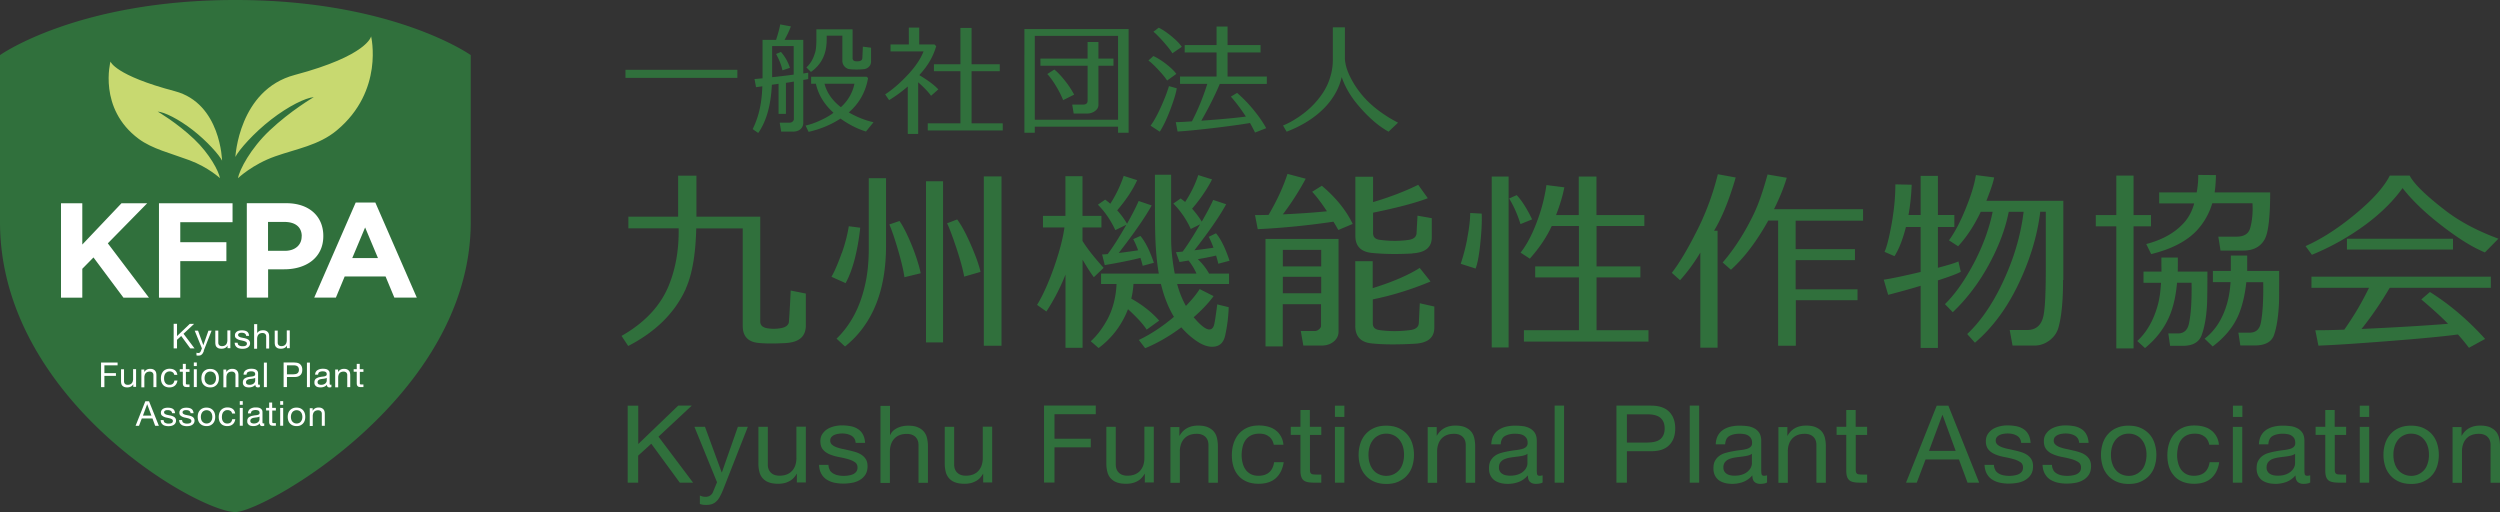
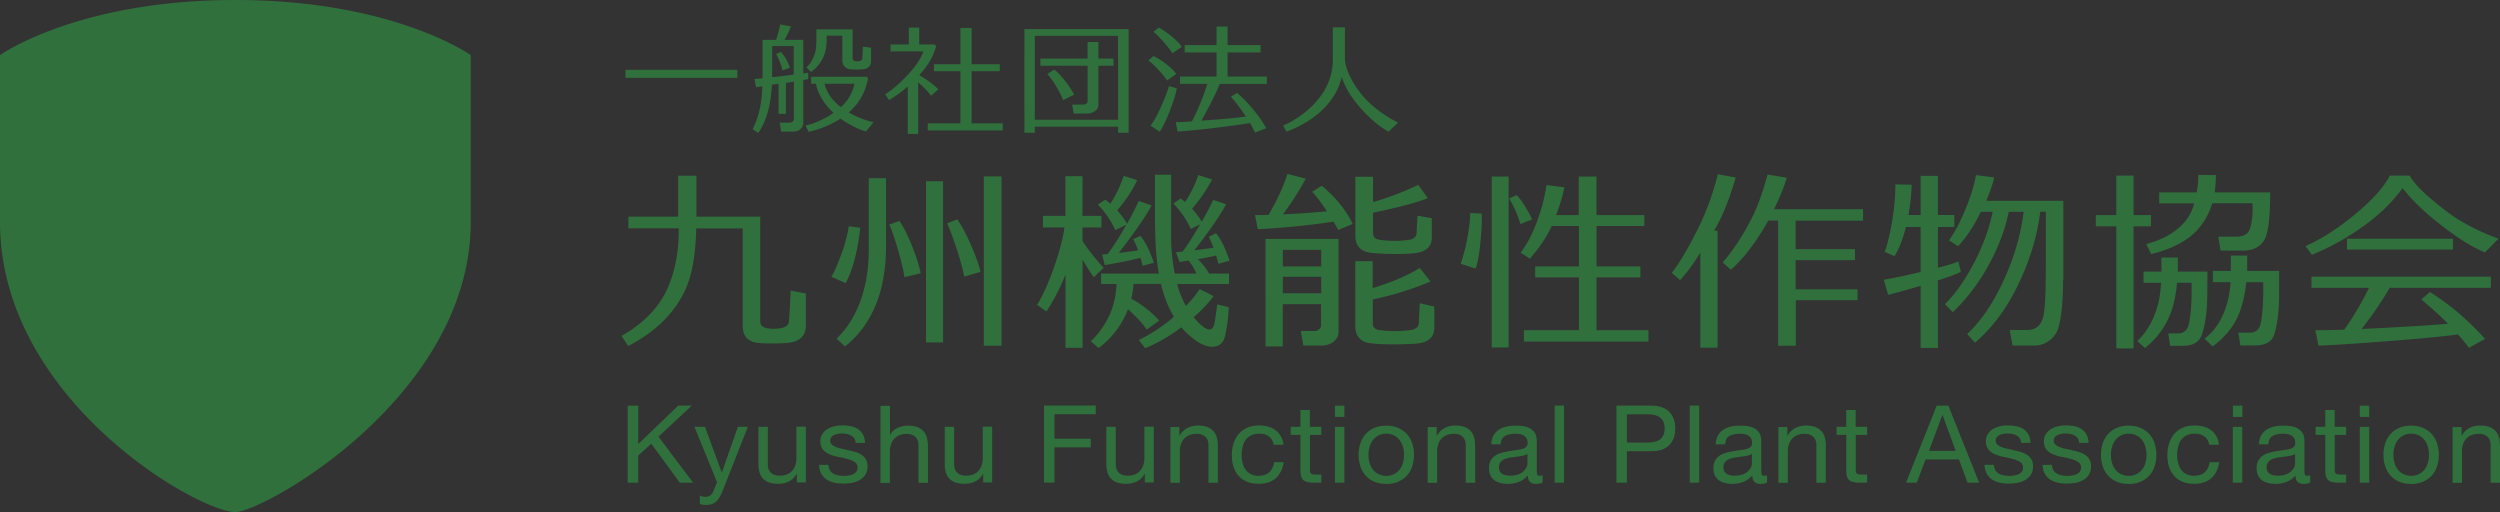
<svg xmlns="http://www.w3.org/2000/svg" width="415" height="85" fill="none">
  <rect width="100%" height="100%" fill="#333333" stroke="none" />
  <path d="M105.949 67.335v6.378l6.634-6.378h2.25l-5.523 5.151 5.742 7.634h-2.206l-4.734-6.464-2.178 1.983v4.48h-1.738V67.336h1.753zm14.056 14.026a9.691 9.691 0 01-.54 1.142c-.175.314-.38.57-.585.756-.219.2-.453.343-.716.428a2.944 2.944 0 01-.906.129c-.189 0-.365 0-.555-.029a2.823 2.823 0 01-.526-.128V82.26c.132.057.292.114.468.157.175.043.321.057.453.057.321 0 .584-.071.803-.228.22-.143.38-.357.483-.642l.642-1.555-3.755-9.204h1.754l2.776 7.577h.029l2.659-7.577h1.652l-4.121 10.488-.015.028zm12.274-1.241v-1.47h-.029c-.336.57-.745.999-1.271 1.256-.512.271-1.125.4-1.812.4-.628 0-1.14-.086-1.563-.243a2.507 2.507 0 01-1.009-.685 2.49 2.49 0 01-.54-1.07 5.66 5.66 0 01-.161-1.37v-6.093h1.563v6.264c0 .57.176 1.028.512 1.356.336.328.818.5 1.417.5.482 0 .891-.072 1.242-.215.351-.143.643-.342.877-.614.234-.256.409-.57.526-.927a3.69 3.69 0 00.175-1.156v-5.222h1.564v9.26h-1.461l-.03.029zm5.465-2.069c.146.228.336.414.584.556.249.143.512.243.804.3a5.027 5.027 0 001.695.029c.263-.043.511-.1.745-.2.234-.1.409-.243.555-.414.147-.185.22-.414.22-.713 0-.4-.146-.7-.453-.9a4.171 4.171 0 00-1.14-.499c-.453-.128-.95-.242-1.49-.342a7.534 7.534 0 01-1.491-.428c-.453-.186-.847-.443-1.14-.785-.292-.343-.452-.8-.452-1.398 0-.471.102-.87.321-1.199.219-.328.482-.6.818-.813.336-.214.716-.357 1.14-.471.424-.1.847-.157 1.257-.157.54 0 1.037.043 1.49.128.453.086.847.243 1.198.471.351.214.628.514.833.9.205.37.336.841.365 1.397h-1.563c-.029-.3-.102-.542-.234-.742a1.453 1.453 0 00-.511-.47 2.631 2.631 0 00-.687-.257 3.866 3.866 0 00-1.461-.029c-.234.029-.453.1-.658.186-.19.085-.351.214-.482.357a.91.91 0 00-.19.584c0 .257.088.486.278.657.19.171.423.314.73.428.307.114.629.214.994.285.365.072.73.157 1.096.243.394.086.774.185 1.139.3.366.114.702.27.994.47.292.2.526.443.701.742.176.3.263.671.263 1.113 0 .557-.117 1.028-.35 1.399-.234.37-.556.67-.935.899a3.8 3.8 0 01-1.301.47 8.255 8.255 0 01-1.446.129 7.361 7.361 0 01-1.505-.157 4.027 4.027 0 01-1.272-.528 2.706 2.706 0 01-.876-.97c-.22-.4-.336-.885-.366-1.456h1.564c0 .329.087.614.234.856l-.015.029zm9.994-10.716v4.894h.03c.117-.285.292-.528.511-.728a2.9 2.9 0 01.745-.485 3.53 3.53 0 01.862-.27 4.58 4.58 0 01.877-.086c.628 0 1.14.085 1.563.257.41.17.746.399 1.009.699.263.3.438.656.54 1.07.103.414.161.87.161 1.37v6.093h-1.563v-6.265c0-.57-.176-1.027-.512-1.355-.336-.328-.818-.5-1.417-.5-.482 0-.891.072-1.242.215a2.248 2.248 0 00-.877.613c-.234.257-.409.57-.526.927a3.688 3.688 0 00-.175 1.156v5.223h-1.564V67.378h1.564l.014-.043zm15.474 12.785v-1.47h-.029c-.336.57-.745.999-1.271 1.256-.512.271-1.125.4-1.812.4-.628 0-1.14-.086-1.564-.243a2.51 2.51 0 01-1.008-.685 2.49 2.49 0 01-.54-1.07 5.66 5.66 0 01-.161-1.37v-6.093h1.563v6.264c0 .57.176 1.028.512 1.356.336.328.818.5 1.417.5.482 0 .891-.072 1.242-.215.351-.143.643-.342.877-.614a2.55 2.55 0 00.526-.927 3.69 3.69 0 00.175-1.156v-5.222h1.564v9.26h-1.462l-.029.029zM181.9 67.335v1.427h-6.852v4.067h6.02v1.426h-6.02v5.85h-1.739V67.322h8.606l-.015.014zm8.139 12.785v-1.47h-.029c-.336.57-.745.999-1.271 1.256-.512.271-1.125.4-1.812.4-.629 0-1.14-.086-1.564-.243a2.51 2.51 0 01-1.008-.685 2.49 2.49 0 01-.54-1.07 5.66 5.66 0 01-.161-1.37v-6.093h1.563v6.264c0 .57.176 1.028.512 1.356.336.328.818.5 1.417.5.482 0 .891-.072 1.242-.215.351-.143.643-.342.877-.614a2.55 2.55 0 00.526-.927 3.69 3.69 0 00.175-1.156v-5.222h1.563v9.26h-1.461l-.029.029zm5.742-9.26v1.47h.03c.643-1.128 1.68-1.684 3.083-1.684.628 0 1.139.085 1.563.256.409.172.745.4 1.008.7.263.3.439.656.541 1.07.102.413.161.87.161 1.37v6.092h-1.564V73.87c0-.57-.175-1.027-.511-1.355-.336-.328-.818-.5-1.417-.5-.483 0-.892.072-1.242.214a2.247 2.247 0 00-.877.614c-.234.257-.409.57-.526.927a3.688 3.688 0 00-.175 1.156v5.223h-1.564v-9.26h1.461l.029-.03zm14.861 1.612c-.395-.328-.921-.485-1.579-.485-.555 0-1.037.1-1.417.3-.38.2-.687.47-.906.798a3.198 3.198 0 00-.482 1.156 5.95 5.95 0 00-.146 1.356c0 .428.058.842.161 1.256.102.399.263.77.482 1.084.219.314.511.57.862.756.351.186.774.285 1.271.285.775 0 1.374-.2 1.812-.584.438-.4.701-.957.804-1.67h1.592c-.175 1.142-.613 2.026-1.315 2.654-.701.628-1.665.928-2.864.928-.716 0-1.359-.115-1.914-.343-.555-.228-1.023-.542-1.388-.97-.38-.414-.657-.913-.847-1.498-.19-.585-.278-1.213-.278-1.913 0-.699.088-1.34.278-1.94.19-.6.467-1.127.833-1.57a4.095 4.095 0 011.402-1.056c.555-.256 1.213-.385 1.958-.385a5.83 5.83 0 011.52.186c.467.128.891.314 1.242.585.365.257.657.599.891.999.234.4.38.87.438 1.427h-1.607c-.117-.586-.38-1.042-.774-1.356h-.029zm8.693-1.612v1.34h-1.884v5.751c0 .186.014.328.043.428.03.1.088.186.176.257.087.071.204.1.35.114.147.014.351.029.599.029h.716v1.34h-1.198c-.409 0-.745-.028-1.037-.085-.292-.057-.526-.157-.701-.3-.176-.142-.307-.342-.395-.613-.088-.257-.131-.614-.131-1.041v-5.894h-1.608v-1.34h1.608v-2.783h1.563v2.782h1.885l.014.014zm2.265-1.656v-1.869h1.564v1.87H221.6zm1.564 1.655v9.26H221.6v-9.26h1.564zm2.659 2.741a4.26 4.26 0 01.877-1.542 4.01 4.01 0 011.446-1.027c.57-.257 1.228-.371 1.973-.371.745 0 1.417.128 1.987.37.57.258 1.052.6 1.447 1.028.394.442.686.956.876 1.541a6.18 6.18 0 01.292 1.912c0 .685-.102 1.313-.292 1.898a4.097 4.097 0 01-.876 1.527c-.395.442-.877.77-1.447 1.027-.57.257-1.227.371-1.987.371s-1.403-.128-1.973-.37a4.01 4.01 0 01-1.446-1.028 4.2 4.2 0 01-.877-1.527 6.088 6.088 0 01-.292-1.898c0-.685.102-1.313.292-1.912zm1.578 3.395c.146.442.365.8.628 1.099.263.3.585.514.95.67a2.85 2.85 0 001.14.229c.394 0 .789-.072 1.14-.228a2.92 2.92 0 00.949-.671c.278-.285.482-.656.629-1.099.146-.442.233-.927.233-1.498 0-.57-.073-1.056-.233-1.498a3.142 3.142 0 00-.629-1.099 2.637 2.637 0 00-.949-.685 2.856 2.856 0 00-1.14-.228c-.395 0-.789.071-1.14.228a2.776 2.776 0 00-.95.685c-.263.3-.482.67-.628 1.099a4.69 4.69 0 00-.234 1.498c0 .57.073 1.056.234 1.498zm11.09-6.135v1.47h.03c.642-1.128 1.68-1.684 3.083-1.684.628 0 1.139.085 1.563.256.409.172.745.4 1.008.7.263.3.439.656.541 1.07.102.413.161.87.161 1.37v6.092h-1.564V73.87c0-.57-.175-1.027-.511-1.355-.336-.328-.818-.5-1.418-.5-.482 0-.891.072-1.242.214a2.25 2.25 0 00-.876.614c-.234.257-.409.57-.526.927a3.688 3.688 0 00-.176 1.156v5.223h-1.563v-9.26h1.461l.029-.03zm17.578 9.232c-.263.157-.643.228-1.125.228-.409 0-.731-.114-.964-.328-.234-.214-.351-.585-.351-1.085-.424.5-.921.856-1.49 1.085a5.2 5.2 0 01-1.841.328c-.424 0-.833-.043-1.213-.143-.38-.1-.716-.242-.994-.442a2.288 2.288 0 01-.672-.8c-.161-.327-.248-.727-.248-1.184 0-.528.087-.956.277-1.284.19-.328.424-.6.731-.813a3.176 3.176 0 011.023-.471c.38-.114.774-.2 1.183-.271a14.07 14.07 0 011.213-.186c.38-.042.731-.1 1.023-.185a1.6 1.6 0 00.701-.343c.175-.156.263-.37.263-.656 0-.328-.058-.6-.19-.799a1.403 1.403 0 00-.497-.47 1.759 1.759 0 00-.672-.215 4.369 4.369 0 00-.745-.057c-.657 0-1.213.128-1.651.371-.438.243-.672.713-.716 1.384h-1.563c.029-.57.146-1.056.365-1.455.219-.4.511-.714.877-.956a3.946 3.946 0 011.256-.528 6.45 6.45 0 011.52-.157c.423 0 .847.028 1.271.085.424.057.804.186 1.14.371.336.186.613.443.818.77.204.33.307.771.307 1.3v4.75c0 .358.014.614.058.786.044.171.19.257.424.257.131 0 .292-.029.482-.072v1.185zm-2.528-4.752c-.19.143-.453.243-.774.314-.322.071-.658.114-.994.157-.35.043-.701.085-1.052.143a4.35 4.35 0 00-.949.256 1.631 1.631 0 00-.687.514c-.176.228-.263.514-.263.899 0 .257.058.457.16.628.103.171.234.314.41.414.16.1.365.185.584.228.219.043.453.071.701.071.512 0 .95-.071 1.315-.2.366-.128.673-.313.892-.513.234-.214.409-.428.511-.67.117-.243.161-.472.161-.686V75.34h-.015zm6.093-8.005V80.12h-1.563V67.335h1.563zm14.437 0c1.315 0 2.323.328 2.995.999.672.67 1.023 1.598 1.023 2.782s-.336 2.126-1.023 2.797c-.672.67-1.68.999-2.995.984h-4.004v5.223h-1.739V67.335h5.743zm-.599 6.121c.993 0 1.709-.185 2.177-.585.453-.4.686-.984.686-1.755 0-.77-.233-1.341-.686-1.74-.453-.4-1.184-.6-2.177-.6h-3.405v4.695h3.405v-.015zm8.591-6.121V80.12H280.5V67.335h1.563zm11.266 12.757c-.263.157-.643.228-1.125.228-.409 0-.731-.114-.965-.328-.233-.214-.35-.585-.35-1.085a3.77 3.77 0 01-1.491 1.085 5.195 5.195 0 01-1.841.328c-.424 0-.833-.043-1.213-.143a2.988 2.988 0 01-.993-.442 2.277 2.277 0 01-.672-.8c-.161-.327-.249-.727-.249-1.184 0-.528.088-.956.278-1.284.19-.328.424-.6.731-.813a3.16 3.16 0 011.022-.471c.38-.114.775-.2 1.184-.271a14.07 14.07 0 011.213-.186 6.2 6.2 0 001.022-.185 1.6 1.6 0 00.702-.343c.175-.156.263-.37.263-.656 0-.328-.059-.6-.19-.799a1.41 1.41 0 00-.497-.47 1.764 1.764 0 00-.672-.215 4.369 4.369 0 00-.745-.057c-.658 0-1.213.128-1.651.371-.439.243-.672.713-.716 1.384h-1.564c.029-.57.146-1.056.366-1.455.219-.4.511-.714.876-.956a3.952 3.952 0 011.257-.528 6.441 6.441 0 011.519-.157c.424 0 .848.028 1.272.085.423.057.803.186 1.139.371.336.186.614.443.819.77.204.33.306.771.306 1.3v4.75c0 .358.015.614.059.786.044.171.19.257.424.257.131 0 .292-.029.482-.072v1.185zm-2.528-4.752c-.19.143-.453.243-.774.314-.322.071-.658.114-.994.157-.351.043-.701.085-1.052.143a4.358 4.358 0 00-.95.256 1.643 1.643 0 00-.687.514c-.175.228-.263.514-.263.899a1.184 1.184 0 00.57 1.042c.161.1.366.185.585.228.219.043.453.071.701.071.512 0 .95-.071 1.315-.2a2.62 2.62 0 00.891-.513c.234-.214.41-.428.512-.67.117-.243.161-.472.161-.686V75.34h-.015zm5.903-4.48v1.47h.029c.643-1.128 1.681-1.684 3.083-1.684.629 0 1.14.085 1.564.256.409.172.745.4 1.008.7.263.3.438.656.541 1.07.102.413.16.87.16 1.37v6.092h-1.563V73.87c0-.57-.175-1.027-.511-1.355-.337-.328-.819-.5-1.418-.5-.482 0-.891.072-1.242.214a2.25 2.25 0 00-.876.614 2.52 2.52 0 00-.526.927 3.688 3.688 0 00-.176 1.156v5.223h-1.563v-9.26h1.461l.029-.03zm13.238 0v1.34h-1.885v5.751c0 .186.015.328.044.428a.51.51 0 00.176.257c.087.071.204.1.35.114.146.014.351.029.599.029h.716v1.34h-1.198c-.409 0-.745-.028-1.037-.085-.293-.057-.526-.157-.702-.3a1.258 1.258 0 01-.394-.613c-.088-.257-.132-.614-.132-1.041v-5.894h-1.607v-1.34h1.607v-2.783h1.564v2.782h1.885l.014.014zm13.487-3.525l5.114 12.785h-1.929l-1.432-3.853h-5.538l-1.461 3.853h-1.782l5.099-12.785h1.929zm1.213 7.505l-2.178-5.964h-.029l-2.221 5.964h4.442-.014zm6.575 3.211c.146.228.336.414.584.556.249.143.512.243.804.3a5.033 5.033 0 001.695.029c.263-.043.511-.1.745-.2.234-.1.409-.243.555-.414.146-.185.22-.414.22-.713 0-.4-.147-.7-.453-.9a4.171 4.171 0 00-1.14-.499c-.453-.128-.95-.242-1.491-.342a7.544 7.544 0 01-1.49-.428c-.453-.186-.847-.443-1.14-.785-.292-.343-.453-.8-.453-1.398 0-.471.103-.87.322-1.199.219-.328.482-.6.818-.813.336-.214.716-.357 1.14-.471.424-.1.847-.157 1.256-.157a8.1 8.1 0 011.491.128c.453.086.847.243 1.198.471.351.214.628.514.833.9.204.37.336.841.365 1.397h-1.563c-.03-.3-.103-.542-.234-.742a1.456 1.456 0 00-.512-.47 2.61 2.61 0 00-.686-.257 3.866 3.866 0 00-1.461-.029c-.234.029-.453.1-.658.186-.19.085-.351.214-.482.357a.91.91 0 00-.19.584c0 .257.088.486.278.657.189.171.423.314.73.428.307.114.628.214.994.285.365.072.73.157 1.096.243.394.086.774.185 1.139.3.366.114.702.27.994.47.292.2.526.443.701.742.176.3.263.671.263 1.113 0 .557-.117 1.028-.35 1.399a2.79 2.79 0 01-.936.899 3.792 3.792 0 01-1.3.47 8.257 8.257 0 01-1.447.129 7.369 7.369 0 01-1.505-.157 4.03 4.03 0 01-1.271-.528 2.706 2.706 0 01-.876-.97c-.22-.4-.337-.885-.366-1.456h1.564c0 .329.087.614.233.856l-.014.029zm9.629 0c.146.228.336.414.584.556.249.143.512.243.804.3a5.027 5.027 0 001.695.029c.263-.043.511-.1.745-.2.234-.1.409-.243.555-.414.146-.185.22-.414.22-.713 0-.4-.147-.7-.453-.9a4.171 4.171 0 00-1.14-.499c-.453-.128-.95-.242-1.491-.342a7.544 7.544 0 01-1.49-.428c-.453-.186-.847-.443-1.14-.785-.292-.343-.453-.8-.453-1.398 0-.471.103-.87.322-1.199.219-.328.482-.6.818-.813.336-.214.716-.357 1.14-.471.424-.1.847-.157 1.256-.157a8.1 8.1 0 011.491.128c.453.086.847.243 1.198.471.351.214.628.514.833.9.204.37.336.841.365 1.397h-1.563c-.03-.3-.103-.542-.234-.742a1.461 1.461 0 00-.511-.47 2.631 2.631 0 00-.687-.257 3.866 3.866 0 00-1.461-.029c-.234.029-.453.1-.658.186-.19.085-.351.214-.482.357a.91.91 0 00-.19.584c0 .257.088.486.278.657.19.171.423.314.73.428.307.114.628.214.994.285.365.072.73.157 1.096.243.394.086.774.185 1.139.3.366.114.702.27.994.47.292.2.526.443.701.742.176.3.263.671.263 1.113 0 .557-.117 1.028-.35 1.399a2.79 2.79 0 01-.936.899 3.792 3.792 0 01-1.3.47 8.257 8.257 0 01-1.447.129 7.369 7.369 0 01-1.505-.157 4.03 4.03 0 01-1.271-.528 2.706 2.706 0 01-.876-.97c-.22-.4-.337-.885-.366-1.456h1.564c0 .329.087.614.233.856l-.014.029zm8.212-4.451c.19-.586.482-1.1.876-1.542a4.023 4.023 0 011.447-1.027c.57-.257 1.227-.371 1.972-.371.746 0 1.418.128 1.988.37.57.258 1.052.6 1.446 1.028.395.442.687.956.877 1.541a6.18 6.18 0 01.292 1.912c0 .685-.102 1.313-.292 1.898a4.085 4.085 0 01-.877 1.527c-.394.442-.876.77-1.446 1.027-.57.257-1.228.371-1.988.371-.759 0-1.402-.128-1.972-.37a4.022 4.022 0 01-1.447-1.028 4.212 4.212 0 01-.876-1.527 6.088 6.088 0 01-.293-1.898c0-.685.103-1.313.293-1.912zm1.592 3.395c.146.442.366.8.629 1.099.263.3.584.514.949.67.366.157.746.229 1.14.229.395 0 .789-.072 1.14-.228.365-.157.672-.386.95-.671.277-.285.482-.656.628-1.099a4.69 4.69 0 00.234-1.498c0-.57-.073-1.056-.234-1.498a3.125 3.125 0 00-.628-1.099 2.64 2.64 0 00-.95-.685 2.852 2.852 0 00-1.14-.228c-.394 0-.789.071-1.14.228a2.763 2.763 0 00-.949.685c-.263.3-.483.67-.629 1.099a4.692 4.692 0 00-.233 1.498c0 .57.073 1.056.233 1.498zm15.284-4.523c-.394-.328-.92-.485-1.578-.485-.555 0-1.037.1-1.417.3-.38.2-.687.47-.906.798a3.18 3.18 0 00-.482 1.156 5.894 5.894 0 00-.147 1.356c0 .428.059.842.161 1.256.102.399.263.77.482 1.084.22.314.512.57.862.756.351.186.775.285 1.272.285.774 0 1.373-.2 1.812-.584.438-.4.701-.957.803-1.67h1.593c-.176 1.142-.614 2.026-1.315 2.654-.702.628-1.666.928-2.864.928-.716 0-1.359-.115-1.914-.343-.555-.228-1.023-.542-1.388-.97a4.001 4.001 0 01-.848-1.498c-.19-.585-.277-1.213-.277-1.913 0-.699.087-1.34.277-1.94.19-.6.468-1.127.833-1.57a4.1 4.1 0 011.403-1.056c.555-.256 1.213-.385 1.958-.385.54 0 1.037.057 1.519.186.468.128.892.314 1.242.585.366.257.658.599.892.999.233.4.38.87.438 1.427h-1.607c-.117-.586-.38-1.042-.775-1.356h-.029zm4.734-3.268v-1.869h1.564v1.87h-1.564zm1.549 1.655v9.26h-1.563v-9.26h1.563zm11.28 9.233c-.263.157-.643.228-1.125.228-.409 0-.73-.114-.964-.328-.234-.214-.351-.585-.351-1.085-.424.5-.92.856-1.49 1.085a5.2 5.2 0 01-1.841.328c-.424 0-.833-.043-1.213-.143-.38-.1-.716-.242-.994-.442a2.3 2.3 0 01-.672-.8 2.694 2.694 0 01-.248-1.184c0-.528.087-.956.277-1.284.19-.328.424-.6.731-.813a3.176 3.176 0 011.023-.471c.38-.114.774-.2 1.183-.271a14.07 14.07 0 011.213-.186c.38-.042.731-.1 1.023-.185a1.6 1.6 0 00.701-.343c.176-.156.263-.37.263-.656 0-.328-.058-.6-.19-.799a1.408 1.408 0 00-.496-.47 1.769 1.769 0 00-.673-.215 4.36 4.36 0 00-.745-.057c-.657 0-1.213.128-1.651.371-.438.243-.672.713-.716 1.384h-1.563c.029-.57.146-1.056.365-1.455.219-.4.511-.714.877-.956a3.946 3.946 0 011.256-.528 6.45 6.45 0 011.52-.157c.424 0 .847.028 1.271.085.424.057.804.186 1.14.371.336.186.614.443.818.77.205.33.307.771.307 1.3v4.75c0 .358.015.614.058.786.044.171.19.257.424.257.132 0 .292-.029.482-.072v1.185zm-2.527-4.752c-.19.143-.453.243-.775.314a11.2 11.2 0 01-.994.157c-.35.043-.701.085-1.052.143a4.35 4.35 0 00-.949.256 1.631 1.631 0 00-.687.514c-.175.228-.263.514-.263.899 0 .257.058.457.161.628.102.171.233.314.409.414.161.1.365.185.584.228.219.043.453.071.702.071.511 0 .949-.071 1.315-.2a2.62 2.62 0 00.891-.513c.234-.214.409-.428.511-.67.117-.243.161-.472.161-.686V75.34h-.014zm8.489-4.48v1.34h-1.885v5.751c0 .186.015.328.044.428.029.1.087.186.175.257.088.071.205.1.351.114.146.014.35.029.599.029h.716v1.34h-1.198a5.42 5.42 0 01-1.038-.085c-.292-.057-.526-.157-.701-.3a1.266 1.266 0 01-.395-.613c-.087-.257-.131-.614-.131-1.041v-5.894h-1.607v-1.34h1.607v-2.783h1.563v2.782h1.885l.015.014zm2.265-1.656v-1.869h1.563v1.87h-1.563zm1.563 1.655v9.26h-1.563v-9.26h1.563zm2.659 2.741c.19-.586.483-1.1.877-1.542a4.023 4.023 0 011.447-1.027c.57-.257 1.227-.371 1.972-.371.745 0 1.418.128 1.987.37.57.258 1.052.6 1.447 1.028.394.442.687.956.877 1.541a6.18 6.18 0 01.292 1.912c0 .685-.102 1.313-.292 1.898a4.099 4.099 0 01-.877 1.527c-.395.442-.877.77-1.447 1.027-.569.257-1.227.371-1.987.371s-1.402-.128-1.972-.37a4.022 4.022 0 01-1.447-1.028 4.214 4.214 0 01-.877-1.527 6.088 6.088 0 01-.292-1.898c0-.685.102-1.313.292-1.912zm1.593 3.395c.146.442.365.8.628 1.099.263.3.585.514.95.67a2.85 2.85 0 001.14.229c.394 0 .789-.072 1.14-.228a2.92 2.92 0 00.949-.671c.278-.285.483-.656.629-1.099.146-.442.233-.927.233-1.498 0-.57-.073-1.056-.233-1.498a3.127 3.127 0 00-.629-1.099 2.637 2.637 0 00-.949-.685 2.856 2.856 0 00-1.14-.228c-.395 0-.789.071-1.14.228a2.776 2.776 0 00-.95.685c-.263.3-.482.67-.628 1.099a4.69 4.69 0 00-.234 1.498c0 .57.073 1.056.234 1.498zm11.076-6.135v1.47h.029c.643-1.128 1.68-1.684 3.083-1.684.628 0 1.14.085 1.563.256.41.172.746.4 1.009.7.263.3.438.656.54 1.07.103.413.161.87.161 1.37v6.092h-1.563V73.87c0-.57-.176-1.027-.512-1.355-.336-.328-.818-.5-1.417-.5-.482 0-.891.072-1.242.214a2.247 2.247 0 00-.877.614c-.234.257-.409.57-.526.927a3.688 3.688 0 00-.175 1.156v5.223h-1.564v-9.26h1.461l.03-.03zM122.402 12.928H103.83v-1.342h18.572v1.342zm6.838 5.95v-4.966l-1.11.157c-.161 3.396-.906 6.065-2.265 8.005l-.921-.642c.775-1.57 1.257-3.282 1.461-5.122.073-.614.117-1.285.146-1.984l-1.052.143-.248-1.356c.248 0 .687-.057 1.33-.114V6.621h2.25c.336-1.042.57-1.898.687-2.569l1.768.329c-.249.67-.599 1.427-1.052 2.24h3.112V12.2c.351-.057.628-.1.818-.128v1.041c-.161.043-.438.1-.818.157v7.092c0 .428-.146.785-.453 1.07-.307.271-.716.414-1.257.414h-1.958l-.248-1.484h1.666c.19 0 .35-.057.482-.186.131-.128.204-.256.204-.385v-6.25c-.394.072-.832.143-1.315.214v5.151h-1.198l-.029-.028zm-1.067-6.064a106.62 106.62 0 003.58-.428V7.647h-3.58v5.166zm1.71-1.142c-.161-.813-.511-1.712-1.052-2.711l.804-.342a7.37 7.37 0 011.49 2.64l-1.227.413h-.015zm9.629 8.02c-1.578 1.027-3.346 1.754-5.289 2.197l-.497-1.042c.789-.186 1.636-.47 2.528-.899.862-.4 1.563-.799 2.104-1.227-1.549-1.413-2.528-3.025-2.923-4.823h-.789v-1.156h9.206l.248.2c-.394 2.326-1.476 4.224-3.2 5.722 1.33.756 2.689 1.313 4.106 1.627l-1.257 1.54c-1.402-.427-2.805-1.14-4.222-2.14h-.015zm5.085-9.518c0 .37-.117.685-.365.913-.234.243-.541.371-.892.4-.818.07-1.563.07-2.265 0a1.328 1.328 0 01-.818-.386 1.343 1.343 0 01-.424-.999v-4.18h-2.6v.542c0 .999-.132 1.855-.38 2.568-.395 1.156-1.14 2.126-2.236 2.911l-.76-.756c.629-.542 1.111-1.341 1.432-2.397.161-.485.234-1.27.234-2.34V4.866h6.005v4.766c0 .3.147.485.453.528.205.028.41.028.614 0 .365-.058.541-.229.555-.543l.088-1.869 1.359.171v2.255zm-5.012 7.62c1.184-1.085 1.943-2.383 2.25-3.896h-4.968c.38 1.484 1.286 2.782 2.718 3.896zm14.962-1.898c-.38-.557-1.081-1.313-2.133-2.24v8.575h-1.724v-7.877a23.092 23.092 0 01-3.098 2.27l-.657-.957c1.329-.87 2.659-2.04 3.974-3.481 1.154-1.285 1.958-2.497 2.396-3.653h-5.479V7.377h3.039V4.58h1.724v2.797h2.528l.292.285a11.001 11.001 0 01-1.738 3.51 17.5 17.5 0 01-1.067 1.299c1.432.856 2.484 1.64 3.156 2.369l-1.213 1.07v-.014zm11.909 5.764h-12.449v-1.184h5.421v-8.661h-4.398v-1.142h4.398V4.637h1.855v6.036h4.676v1.142h-4.676v8.66h5.173v1.185zm19.141-.628h-13.822v.999h-1.725V4.823h17.301V22.03h-1.754v-.999zm-13.822-1.156h13.822V5.95h-13.822v13.926zm8.693-1.027h-2.235l-.249-1.484h1.783c.512 0 .775-.214.775-.656v-5.793h-7.832V9.73h7.832V6.977h1.797v2.754h2.498v1.184h-2.498v6.507c0 .428-.219.785-.658 1.07a2.17 2.17 0 01-1.198.357h-.015zm-6.633-6.55l1.183-.756c.585.471 1.198 1.128 1.856 1.97a14.47 14.47 0 011.432 2.197l-1.827.913c-.277-.713-.672-1.498-1.198-2.369-.511-.841-.993-1.498-1.417-1.954h-.029zm19.901 1.071c-.307-.5-.818-1.113-1.52-1.855-.657-.699-1.183-1.184-1.578-1.47l.818-.741c.629.285 1.33.713 2.09 1.298.804.628 1.388 1.184 1.724 1.67l-1.534 1.098zm-1.213 8.49l-1.534-.999c.555-.727 1.154-1.826 1.812-3.296.57-1.284.979-2.368 1.242-3.267l1.3.356c-.131.828-.482 1.984-1.052 3.482-.599 1.598-1.198 2.84-1.768 3.724zm2.104-12.999c-.307-.513-.833-1.17-1.549-1.983-.686-.77-1.227-1.299-1.607-1.613l.877-.67c.613.3 1.315.77 2.104 1.412.818.671 1.388 1.256 1.724 1.77l-1.563 1.07.014.014zm9.717 7.163l1.008-.6a21.82 21.82 0 012.689 2.755c.92 1.113 1.636 2.154 2.148 3.096l-1.856.728a21.15 21.15 0 00-.833-1.584c-1.505.257-3.507.528-5.991.828-2.557.3-4.573.5-6.034.585l-.293-1.556c.629 0 1.52-.057 2.674-.128 1.009-1.926 1.856-3.995 2.557-6.221h-4.529V12.7h6.064V8.704h-5.29V7.477h5.29V4.41h1.826v3.068h5.479v1.227h-5.479V12.7h6.517v1.228h-7.803c-.803 1.897-1.826 3.938-3.068 6.107 3.229-.229 5.684-.457 7.393-.685a29.114 29.114 0 00-2.498-3.325h.029zm26.169 5.836c-1.709-.928-3.448-2.454-5.201-4.552-1.184-1.427-2.046-2.925-2.587-4.509-.438 1.855-1.373 3.539-2.82 5.051-1.592 1.655-3.696 2.997-6.327 4.01l-.599-1.027c.877-.343 1.812-.87 2.806-1.556 1.037-.728 1.914-1.498 2.615-2.311 1.009-1.128 1.71-2.255 2.134-3.354.482-1.227.716-2.44.716-3.624v-5.45h2.001v5.008c0 1.184.453 2.554 1.359 4.11a15.426 15.426 0 003.463 4.08 21.614 21.614 0 004.004 2.626l-1.578 1.498h.014zM113.869 47.886c-1.812 4.024-5.012 7.192-9.586 9.546l-1.11-1.67c3.857-2.197 6.473-4.993 7.846-8.375 1.155-2.825 1.695-5.993 1.637-9.489h-8.344v-1.926h8.256v-6.806h3.039v6.806h10.594v17.422c0 .6.394.97 1.183 1.099a6.53 6.53 0 002.294-.029c.819-.157 1.257-.528 1.286-1.098.088-1.156.19-2.868.292-5.137l2.514.5v5.293c0 1.827-1.111 2.797-3.346 2.925-1.827.1-3.361.1-4.589-.028-1.694-.186-2.542-1.128-2.542-2.826v-16.18h-7.715c-.102 4.294-.672 7.633-1.739 10.002l.03-.029zm25.877-5.893a24.78 24.78 0 001.154-4.437l1.9.242c-.439 3.953-1.242 7.02-2.426 9.204l-2.352-1.056c.496-.842 1.066-2.169 1.709-3.953h.015zm7.335-1.184c0 7.491-2.265 13.056-6.809 16.71l-1.403-1.3c2.294-2.225 3.858-5.136 4.69-8.746.439-1.812.658-3.896.658-6.264v-11.63h2.864v11.23zm.555-3.553l1.68-.57c.643.927 1.33 2.297 2.075 4.123.702 1.77 1.184 3.282 1.447 4.552l-2.703.656c-.146-1.098-.512-2.64-1.096-4.637-.555-1.87-1.023-3.24-1.403-4.11v-.014zm6.079 19.577v-26.74h2.834v26.74h-2.834zm3.492-19.762l1.68-.642c.687.899 1.432 2.268 2.236 4.11.789 1.783 1.344 3.31 1.651 4.594l-2.718.784c-.19-1.098-.614-2.682-1.286-4.723-.613-1.84-1.125-3.21-1.549-4.123h-.014zm6.107 20.319V29.28h2.937v28.11h-2.937zm13.545-11.772a35.008 35.008 0 01-3.156 6.093l-1.549-1.099c.979-1.598 1.915-3.696 2.82-6.264.906-2.583 1.476-4.78 1.725-6.592h-3.566v-1.927h3.726v-6.578h2.835v6.578h3.142v1.927h-3.142v2.24c.745 1.213 1.914 2.697 3.507 4.466l-1.622 1.555c-.468-.613-1.096-1.583-1.87-2.91v14.625h-2.835V45.618h-.015zm27.266-2.34l-1.885.5c-.102-.443-.234-.9-.365-1.356-.833.2-1.856.4-3.04.599.775.742 1.403 1.541 1.871 2.397h3.316v1.727h-8.62c.365 1.34.847 2.554 1.461 3.638.993-1.027 1.753-1.955 2.279-2.797l2.309 1.17c-.818 1.128-1.929 2.298-3.302 3.51.233.272.467.543.73.814.789.8 1.403 1.213 1.87 1.213.424 0 .702-.314.833-.956.103-.457.263-1.527.482-3.21l1.9.47a25.42 25.42 0 01-.599 4.752c-.278 1.213-.994 1.812-2.148 1.812-.818 0-1.68-.328-2.615-.97a12.803 12.803 0 01-2.499-2.255c-1.958 1.47-3.974 2.626-6.005 3.468l-1.052-1.37c1.957-.928 3.901-2.212 5.83-3.839-.936-1.54-1.652-3.353-2.163-5.465h-4.559a12.852 12.852 0 01-.365 2.44c1.856 1.042 3.404 2.255 4.632 3.653l-2.075 1.498c-.57-.898-1.607-2.04-3.098-3.395-1.023 2.625-2.644 4.78-4.88 6.449l-1.3-1.127c1.022-.928 1.914-2.098 2.703-3.525.949-1.74 1.475-3.738 1.578-5.978h-2.572v-1.727h9.585c-.365-2.083-.57-4.566-.613-7.462-.03-1.2-.03-4.181-.03-8.947h2.689v10.573c0 1.798.205 3.753.599 5.836h3.609a9.74 9.74 0 00-1.315-2.169l-1.505.243-.584-1.627c.336-.028.701-.057 1.11-.1.789-1.056 1.753-2.568 2.893-4.523l-1.549.77a14.472 14.472 0 00-2.893-4.223l1.213-.842c.248.186.497.371.745.585.994-1.527 1.71-3.01 2.177-4.466l2.294.713c-.832 1.641-1.943 3.268-3.316 4.866a14.746 14.746 0 011.607 2.14c.862-1.484 1.49-2.682 1.899-3.595l2.148.713c-1.037 1.926-2.805 4.48-5.275 7.648 1.155-.143 2.207-.285 3.171-.428a13.563 13.563 0 00-.789-1.812l1.213-.585c.804.956 1.549 2.468 2.235 4.538l.03.014zm-14.816-.471c-1.505.385-3.478.785-5.918 1.198l-.439-1.769c.278 0 .6-.028.921-.057.862-1.127 1.885-2.74 3.098-4.866l-1.827.885c-.745-1.612-1.709-3.025-2.893-4.224l1.213-.841c.277.214.57.442.847.684.95-1.47 1.681-3.01 2.221-4.623l2.236.714c-.701 1.555-1.797 3.225-3.317 5.008.643.7 1.184 1.441 1.637 2.226.891-1.584 1.534-2.854 1.928-3.781l2.163.742c-1.081 1.955-2.908 4.58-5.465 7.89a86.785 86.785 0 003.215-.442c-.263-.713-.526-1.327-.819-1.855l1.199-.528c.818.97 1.563 2.455 2.235 4.452l-1.856.5a17.217 17.217 0 00-.365-1.285l-.014-.028zm32.847-4.637a31.443 31.443 0 00-.804-1.37c-4.369.642-8.548 1.056-12.566 1.24l-.453-2.34c.657 0 1.403 0 2.25-.028 1.374-2.34 2.426-4.609 3.142-6.806l3.024.8a45.64 45.64 0 01-3.799 5.92c2.747-.128 5.187-.299 7.321-.513-.906-1.384-1.725-2.454-2.455-3.239l1.607-.999c2.323 1.955 4.033 4.067 5.129 6.335l-2.411 1.014.015-.015zm-2.85 12.328h-6.37v7.006h-2.864V39.668h12.127v15.367c0 .642-.248 1.185-.759 1.627-.541.47-1.228.7-2.075.7h-3.01l-.424-2.412h2.323c.234 0 .468-.086.702-.286.233-.185.336-.37.336-.57v-3.596h.014zm-6.356-6.279h6.371v-2.74h-6.371v2.74zm0 4.467h6.371v-2.74h-6.371v2.74zm21.494-6.607c-2.557.143-4.807.1-6.751-.1-1.797-.185-2.703-1.127-2.703-2.825v-9.817h2.937v4.21c2.762-.814 5.26-1.77 7.496-2.869l1.593 2.226c-1.988.756-5.012 1.57-9.089 2.397v3.396c0 .642.365 1.013 1.096 1.113 1.593.214 3.156.229 4.69.029.906-.114 1.388-.485 1.432-1.113l.161-2.925 2.367.413v3.197c0 1.64-1.067 2.525-3.214 2.64l-.015.028zm.365 14.982c-2.878.157-5.26.143-7.13-.057-1.798-.185-2.703-1.155-2.703-2.896V43.363h2.893v4.466c3.273-1.013 5.874-2.126 7.802-3.353l1.798 2.255c-3.157 1.313-6.357 2.311-9.586 2.968v3.98c0 .643.366 1.014 1.096 1.114 1.637.228 3.346.228 5.114 0 .921-.114 1.403-.514 1.432-1.17l.161-3.282 2.411.542v3.51c0 1.67-1.096 2.554-3.273 2.668h-.015zm8.738-17.421c.321-1.656.497-3.083.511-4.282l1.9.1c.058 1.142 0 2.654-.19 4.566-.205 2.17-.482 3.696-.818 4.552l-2.47-.785a33.108 33.108 0 001.082-4.152h-.015zm4.077 18.035V29.308h2.805v28.367h-2.805zm2.893-24.728l1.256-.556c.862.913 1.71 2.254 2.557 4.023l-1.928.785c-.497-1.598-1.125-3.01-1.885-4.252zm22.458 4.566h-7.949v6.706h7.277v1.827h-7.277v8.761h8.621v1.898h-20.676v-1.898h9.133v-8.761h-7.262v-1.827h7.262v-6.706h-4.515c-.833 1.827-2.046 3.624-3.639 5.422l-1.534-.999c1.111-1.398 2.134-3.396 3.025-5.992.57-1.613.993-3.354 1.271-5.223l2.966.371c-.263 1.384-.716 2.91-1.373 4.609h3.77v-6.393h2.936v6.393h7.949v1.812h.015zm9.264 4.437a29.029 29.029 0 01-3.346 4.567l-1.374-1.227c1.242-1.584 2.703-4.038 4.354-7.349a43.83 43.83 0 003.288-9.018l2.966.542c-1.081 3.725-2.279 6.664-3.594 8.833h.584v19.42h-2.864V41.965l-.014-.014zm26.14 7.877h-10.272v7.563h-2.937V36.614h-1.637c-1.958 3.51-4.032 6.221-6.195 8.162l-1.373-1.199c1.972-2.311 3.696-4.994 5.157-8.047.775-1.599 1.535-3.796 2.294-6.564l3.186.542c-.482 1.613-1.184 3.353-2.119 5.223h14.787v1.897h-11.192v4.723h9.848v1.827h-9.848v4.851h10.272v1.812l.029-.014zm16.043-12.143h-2.732v6.764c1.753-.457 2.893-.8 3.405-1.056l.394 1.726c-.628.343-1.899.814-3.799 1.427v11.216h-2.864V47.444a143.73 143.73 0 01-5.392 1.499l-.73-2.512c1.3-.2 3.346-.628 6.122-1.284v-7.463h-2.44c-.526 2.055-1.154 3.668-1.899 4.838l-1.652-.714c.322-.685.687-2.055 1.082-4.124.482-2.54.716-4.894.716-7.077l2.703.057a35.59 35.59 0 01-.526 5.023h2.016v-6.493h2.864v6.493h2.732v1.997zm18.046 8.79c0 3.439-.249 6.064-.76 7.877-.248.884-.745 1.598-1.505 2.168-.76.557-1.578.842-2.469.842h-3.653l-.468-2.582h2.879c1.461 0 2.352-.757 2.703-2.27.277-1.17.409-3.809.409-7.947v-9.417h-.921c-.482 3.995-1.709 8.061-3.711 12.2-1.885 3.895-4.252 7.077-7.13 9.545l-1.286-1.44c2.586-2.44 4.792-5.851 6.648-10.26 1.403-3.325 2.309-6.664 2.718-10.031h-2.47c-.613 3.096-1.855 6.264-3.726 9.532-1.578 2.725-3.433 5.108-5.567 7.134l-1.3-1.341c1.739-1.698 3.39-4.067 4.968-7.106 1.417-2.783 2.411-5.522 2.952-8.22h-1.973c-1.052 2.227-2.309 4.139-3.755 5.723l-1.52-.985c.95-1.298 1.9-3.082 2.82-5.38.862-2.125 1.417-3.938 1.651-5.45l3.025.385c-.102.67-.526 1.97-1.286 3.881h12.771v13.17l-.044-.028zm14.597-8.904h-2.893v20.262h-2.864V37.57h-3.405v-1.869h3.405v-6.55h2.864v6.55h2.893v1.87zm4.325 9.36c-.19 2.112-.585 3.896-1.184 5.366-.862 2.112-2.25 3.938-4.135 5.479l-1.286-1.17c1.578-1.455 2.718-3.453 3.42-6.007.277-1 .438-2.212.526-3.653h-2.908V45.09h2.981c0-.285 0-.67-.015-1.142V42.75h2.732c0 1.255 0 2.04-.014 2.34h4.924c0 2.854-.029 4.637-.059 5.336-.102 2.127-.409 3.867-.891 5.194-.438 1.185-1.476 1.784-3.112 1.784h-2.133l-.293-2.055h1.593c.994 0 1.593-.542 1.826-1.626.337-1.527.483-3.796.439-6.792h-2.411zm5.845-13.184a11.352 11.352 0 01-2.587 4.538c-1.695 1.783-4.208 3.082-7.554 3.895l-.818-1.67c2.747-.713 4.865-1.926 6.356-3.638.73-.842 1.271-1.883 1.607-3.11h-5.815v-1.827h6.224a14.66 14.66 0 00.263-2.897l2.937.029c-.029 1.084-.087 2.04-.219 2.868h9.22c0 4.11-.307 6.72-.921 7.805-.701 1.242-1.884 1.855-3.536 1.855h-3.784l-.365-2.312h3.024c1.242 0 2.002-.47 2.265-1.426.336-1.213.468-2.583.38-4.11h-6.677zm5.654 13.085c-.219 2.083-.643 3.88-1.271 5.393-.847 1.998-2.279 3.753-4.31 5.28l-1.345-1.284c1.754-1.342 2.996-3.282 3.726-5.822.307-1.07.497-2.255.585-3.567h-2.937v-1.855h2.981v-2.554h2.717v2.554h5.304c0 3.04 0 4.823-.029 5.365-.102 2.169-.365 3.91-.803 5.222-.395 1.185-1.476 1.784-3.244 1.784h-2.367l-.322-2.126h1.856c1.037 0 1.651-.542 1.87-1.627.307-1.57.439-3.81.395-6.749h-2.82l.014-.014zm39.627-4.923c-2.016-.828-4.34-2.269-6.999-4.31-2.82-2.154-5.056-4.28-6.692-6.378-1.534 2.14-3.58 4.167-6.137 6.065a41.288 41.288 0 01-8.913 5.008l-1.052-1.441c2.835-1.256 5.771-3.182 8.811-5.78 2.513-2.14 4.252-4.109 5.172-5.92h3.302c.716 1.383 2.718 3.324 6.006 5.85 2.323 1.783 5.231 3.324 8.723 4.623l-2.236 2.269.015.014zm-6.137 11.843c-1.052-1.084-2.542-2.44-4.442-4.052l1.432-1.228c3.273 2.055 6.327 4.652 9.162 7.791l-2.689 1.47a29.873 29.873 0 00-1.826-2.212c-2.28.314-6.166.685-11.675 1.113-5.158.4-8.986.657-11.485.742l-.511-2.554c1.052 0 2.659-.014 4.807-.1a49.066 49.066 0 004.106-6.949h-9.556v-1.84h29.778v1.84h-16.788a56.96 56.96 0 01-4.676 6.835c5.655-.257 10.433-.542 14.349-.856h.014zM389.59 41.423v-1.798h17.607v1.798H389.59zM39.072 85C32.876 85 0 66.293 0 36.857V9.147S12.858 0 39.072 0c26.213 0 39.071 9.146 39.071 9.146v27.71C78.143 65.852 43.703 85 39.071 85z" fill="#30703C" />
-   <path d="M39.072 26.07s.555-11.159 9.848-13.627c12.142-3.225 12.683-6.407 12.683-6.407s2.191 9.032-5.684 15.596c-2.981 2.497-6.75 3.082-10.243 4.323-3.799 1.341-6.166 3.624-6.166 3.624.234-1.412 2.104-4.937 5.216-7.89 3.507-3.325 7.364-5.565 7.364-5.565-1.373.114-4.178 1.47-7.086 3.724-2.864 2.212-5.363 5.051-5.932 6.207v.014zm-2.207.627s-.19-9.532-7.832-11.558c-9.994-2.64-10.695-4.923-10.695-4.923s-2.09 7.791 4.675 12.828c2.25 1.67 5.29 2.383 8.431 3.553 3.142 1.17 5.07 2.982 5.07 2.982-.19-1.155-1.724-4.052-4.28-6.478-2.88-2.74-6.065-4.58-6.065-4.58 1.126.086 3.434 1.213 5.83 3.068 2.353 1.826 4.413 4.152 4.88 5.108h-.014z" fill="#C8D970" />
-   <path d="M20.485 49.399l-4.967-6.664-1.856 1.884v4.794h-3.536V33.746h3.536v6.849l6.502-6.85h4.267l-6.532 6.65 6.824 9.018h-4.238V49.4zm9.44-12.529v3.34h7.656v3.139h-7.656v6.064h-3.536V33.746h12.215v3.139h-8.68v-.014zm17.256 7.834h-2.674V49.4h-3.536V33.732h6.56c3.829 0 6.138 2.211 6.138 5.422v.043c0 3.624-2.893 5.507-6.488 5.507zm2.908-5.493c0-1.541-1.096-2.369-2.864-2.369h-2.733v4.795h2.791c1.768 0 2.791-1.028 2.791-2.37v-.042l.015-.014zM65.46 49.4L64 45.888h-6.78l-1.46 3.51h-3.595l6.882-15.781h3.258l6.882 15.781H65.46zm-4.85-11.644l-2.134 5.08h4.266l-2.133-5.08zM29.384 53.765v2.026l2.119-2.026h.716l-1.754 1.641 1.827 2.426h-.702l-1.505-2.055-.701.628v1.427h-.555V53.75h.555v.014zm4.471 4.466a3.05 3.05 0 01-.175.371.84.84 0 01-.19.243c-.073.057-.146.114-.234.143a.899.899 0 01-.292.043h-.175a.397.397 0 01-.176-.043v-.443s.088.029.146.043c.059 0 .103.014.146.014.103 0 .19-.028.249-.07a.577.577 0 00.16-.2l.205-.5-1.198-2.94h.555l.877 2.412.847-2.412h.526l-1.315 3.34h.044zm3.916-.399v-.471a.912.912 0 01-.409.4c-.16.085-.35.128-.584.128-.205 0-.366-.029-.497-.071a1.043 1.043 0 01-.322-.214.772.772 0 01-.175-.343 1.976 1.976 0 01-.044-.442v-1.94h.497v1.997c0 .185.058.328.16.428.103.1.264.157.454.157.146 0 .277-.029.394-.072a.657.657 0 00.278-.2.75.75 0 00.16-.299c.03-.114.059-.228.059-.37v-1.67h.497v2.953h-.468v.029zm1.739-.657a.44.44 0 00.19.172 1.112 1.112 0 00.555.128c.073 0 .16 0 .248-.014.088 0 .161-.029.234-.057a.399.399 0 00.176-.129.358.358 0 00.073-.228.315.315 0 00-.146-.285 1.214 1.214 0 00-.366-.157c-.146-.043-.307-.072-.482-.114a1.72 1.72 0 01-.482-.143 1.34 1.34 0 01-.365-.243c-.103-.1-.147-.256-.147-.442 0-.143.03-.271.103-.385.073-.1.16-.2.263-.257.102-.072.233-.114.365-.143.132-.028.263-.043.395-.043.175 0 .336.015.467.043.132.029.278.072.38.143a.71.71 0 01.263.285c.058.114.102.271.117.443h-.497c0-.1-.03-.172-.073-.243a.83.83 0 00-.16-.157.697.697 0 00-.22-.085 1.315 1.315 0 00-.467-.015.484.484 0 00-.205.057.396.396 0 00-.146.114c-.044.043-.058.115-.058.186 0 .085.029.157.087.214.059.057.132.1.234.143.102.042.205.071.321.085.117.029.234.057.351.072.132.028.248.057.365.1.117.042.22.085.322.156a.7.7 0 01.219.243c.058.1.088.214.088.357a.798.798 0 01-.117.442.92.92 0 01-.293.285 1.276 1.276 0 01-.409.157 2.437 2.437 0 01-.453.043c-.16 0-.321-.014-.482-.057a.968.968 0 01-.687-.485c-.072-.128-.102-.285-.116-.47h.496c0 .099.03.199.074.27l-.015.014zm3.185-3.41v1.556c.044-.086.088-.172.161-.229.073-.057.146-.114.234-.157a.897.897 0 01.277-.085c.103-.015.19-.029.278-.029.205 0 .365.029.497.086a.871.871 0 01.321.228c.088.1.146.214.176.343.029.128.043.27.043.442v1.94h-.496v-1.997a.574.574 0 00-.161-.428c-.102-.1-.263-.157-.453-.157a1.14 1.14 0 00-.395.071.658.658 0 00-.277.2.75.75 0 00-.16.3c-.03.114-.06.228-.06.37v1.67h-.496v-4.081h.497l.014-.043zm4.939 4.067v-.471a.912.912 0 01-.41.4c-.16.085-.35.128-.584.128-.204 0-.365-.029-.496-.071a1.042 1.042 0 01-.322-.214.772.772 0 01-.175-.343 1.976 1.976 0 01-.044-.442v-1.94h.497v1.997c0 .185.058.328.16.428.103.1.264.157.454.157.146 0 .277-.029.394-.072a.657.657 0 00.278-.2.748.748 0 00.16-.299c.03-.114.059-.228.059-.37v-1.67h.497v2.953h-.468v.029zm-28.113 2.354v.457H17.33v1.298h1.915v.457H17.33v1.87h-.555v-4.082h2.747zm2.601 4.067v-.471a.913.913 0 01-.41.4c-.16.085-.35.128-.584.128-.204 0-.365-.029-.496-.071a1.04 1.04 0 01-.322-.214.771.771 0 01-.175-.343 1.976 1.976 0 01-.044-.442V61.3h.497v1.997c0 .185.058.328.16.428.103.1.264.157.453.157.147 0 .278-.029.395-.071a.657.657 0 00.278-.2.75.75 0 00.16-.3c.03-.114.059-.228.059-.37v-1.67h.497v2.953h-.468v.029zm1.826-2.953v.47c.205-.357.541-.542.98-.542.204 0 .365.028.496.085a.87.87 0 01.322.229c.087.1.146.214.175.342.03.129.044.271.044.443v1.94h-.497V62.27a.575.575 0 00-.16-.428c-.103-.1-.264-.157-.454-.157a1.14 1.14 0 00-.394.072.657.657 0 00-.278.2.748.748 0 00-.16.3c-.03.113-.059.227-.059.37v1.67h-.497v-2.954h.468l.014-.043zm4.735.513a.791.791 0 00-.497-.157c-.175 0-.336.028-.453.1a1.01 1.01 0 00-.292.257c-.073.1-.117.228-.161.37a2.13 2.13 0 00-.044.429c0 .142.015.27.044.4.03.128.088.242.16.342.074.1.162.185.278.242a.907.907 0 00.41.086c.248 0 .438-.057.57-.186.13-.128.218-.3.248-.528h.511c-.058.371-.19.642-.424.842-.233.2-.526.3-.92.3-.234 0-.439-.043-.614-.114a1.07 1.07 0 01-.438-.314 1.243 1.243 0 01-.263-.471 2.014 2.014 0 01-.088-.614c0-.228.03-.428.088-.613.058-.186.146-.357.263-.5.117-.142.263-.256.453-.342a1.45 1.45 0 01.628-.128c.175 0 .336.014.482.057.146.042.278.1.395.185a.968.968 0 01.277.314c.073.128.117.285.146.457h-.51c-.045-.186-.118-.328-.25-.428v.014zm2.776-.513v.428h-.6v1.969c0 .028.03.057.06.085.029.029.058.029.116.043h.425v.428h-.38c-.131 0-.234 0-.336-.028a.388.388 0 01-.22-.1.482.482 0 01-.13-.2 1.03 1.03 0 01-.045-.328v-1.884h-.511v-.428h.511v-.884h.497v.884h.6l.014.014zm.716-.529v-.6h.497v.6h-.497zm.497.528v2.954h-.497v-2.954h.497zm.848.871c.058-.186.16-.357.277-.486a1.37 1.37 0 01.467-.328c.19-.085.395-.114.629-.114.233 0 .453.043.628.114a1.328 1.328 0 01.731.814c.058.185.087.385.087.613 0 .228-.029.414-.087.6a1.476 1.476 0 01-.278.485 1.462 1.462 0 01-.453.328c-.175.085-.395.114-.628.114-.234 0-.453-.043-.629-.114a1.318 1.318 0 01-.467-.328c-.132-.143-.22-.3-.278-.486a2.151 2.151 0 010-1.213zm.51 1.084a.804.804 0 00.205.343.91.91 0 00.307.213c.117.043.234.072.365.072.132 0 .249-.029.366-.072a.746.746 0 00.306-.214c.088-.1.146-.213.205-.342a1.554 1.554 0 000-.942.96.96 0 00-.205-.356.746.746 0 00-.306-.215 1.039 1.039 0 00-.366-.07c-.131 0-.248.028-.365.07a.91.91 0 00-.307.215c-.088.1-.146.214-.204.356-.044.143-.073.3-.073.471 0 .171.029.343.073.471zm3.536-1.954v.47c.205-.357.541-.542.98-.542.204 0 .365.028.496.085a.871.871 0 01.322.229c.087.1.146.214.175.342.03.129.044.271.044.443v1.94h-.497V62.27a.575.575 0 00-.16-.428c-.103-.1-.264-.157-.454-.157a1.14 1.14 0 00-.394.072.657.657 0 00-.278.2.75.75 0 00-.16.3c-.03.113-.059.227-.059.37v1.67h-.497v-2.954h.468l.014-.043zm5.597 2.939a.798.798 0 01-.35.07c-.132 0-.235-.028-.308-.099-.073-.071-.117-.185-.117-.342a1.144 1.144 0 01-.482.342c-.19.071-.38.1-.584.1a1.83 1.83 0 01-.395-.043.769.769 0 01-.54-.4c-.059-.1-.073-.228-.073-.385 0-.17.029-.3.087-.413a.581.581 0 01.234-.257c.102-.057.205-.114.322-.157.116-.043.248-.057.38-.086.13-.028.262-.043.394-.057a1.64 1.64 0 00.321-.057.531.531 0 00.22-.114c.058-.043.087-.114.087-.214a.48.48 0 00-.058-.257.31.31 0 00-.161-.143c-.073-.028-.132-.057-.22-.071-.072 0-.16-.014-.233-.014-.204 0-.38.042-.526.114-.146.071-.22.228-.234.442h-.496c0-.185.043-.342.116-.456a.796.796 0 01.278-.3 1.58 1.58 0 01.394-.171c.147-.043.307-.057.483-.057.131 0 .277 0 .409.028a.995.995 0 01.365.114c.102.057.19.143.263.243.073.1.102.242.102.414v1.512c0 .114 0 .2.015.257 0 .057.058.086.131.086.044 0 .088 0 .147-.029v.371l.029.029zm-.804-1.513s-.146.086-.248.1c-.102.014-.205.043-.322.057-.117 0-.219.029-.336.043a.963.963 0 00-.307.085.611.611 0 00-.219.157.445.445 0 00-.087.286c0 .085.014.142.043.2.03.057.073.1.132.128a.713.713 0 00.19.071c.073.015.146.029.22.029.16 0 .306-.029.423-.072a.828.828 0 00.292-.17.685.685 0 00.16-.215.672.672 0 00.06-.214v-.5.015zm1.944-2.54v4.081h-.497v-4.08h.497zm4.602 0c.424 0 .745.1.95.314.22.214.321.5.321.885s-.102.685-.321.885c-.22.213-.54.313-.95.313h-1.271v1.67h-.555v-4.081h1.826v.014zm-.19 1.94c.322 0 .54-.056.687-.185.146-.128.22-.314.22-.556 0-.243-.074-.428-.22-.557-.146-.128-.38-.185-.687-.185h-1.081v1.498h1.081v-.014zm2.733-1.94v4.081h-.497v-4.08h.497zm3.594 4.053a.798.798 0 01-.35.07c-.132 0-.234-.028-.307-.099-.074-.071-.117-.185-.117-.342a1.144 1.144 0 01-.483.342c-.19.071-.38.1-.584.1a1.83 1.83 0 01-.395-.043.769.769 0 01-.54-.4c-.059-.1-.073-.228-.073-.385 0-.17.029-.3.087-.413a.581.581 0 01.234-.257c.102-.057.205-.114.322-.157.117-.043.248-.057.38-.086.131-.028.263-.043.394-.057a1.65 1.65 0 00.322-.057.531.531 0 00.219-.114c.058-.043.087-.114.087-.214 0-.1-.014-.186-.058-.257a.31.31 0 00-.16-.143.785.785 0 00-.22-.071c-.073 0-.16-.014-.234-.014-.204 0-.38.042-.526.114-.146.071-.219.228-.234.442h-.496c0-.185.043-.342.116-.456a.797.797 0 01.278-.3c.117-.072.249-.129.395-.171a1.71 1.71 0 01.482-.057c.131 0 .277 0 .409.028a.995.995 0 01.365.114c.103.057.19.143.263.243.073.1.103.242.103.414v1.512c0 .114 0 .2.014.257 0 .057.059.086.132.086.044 0 .087 0 .146-.029v.371l.029.029zm-.804-1.513s-.146.086-.248.1c-.102.014-.205.043-.322.057-.116 0-.219.029-.335.043a.963.963 0 00-.307.085.612.612 0 00-.22.157.446.446 0 00-.087.286c0 .085.014.142.044.2a.28.28 0 00.131.128.727.727 0 00.19.071c.073.015.146.029.22.029.16 0 .306-.029.423-.072.117-.042.22-.1.292-.17a.683.683 0 00.16-.215.67.67 0 00.06-.214v-.5.015zm1.885-1.426v.47c.205-.357.541-.542.98-.542.204 0 .365.028.496.085a.871.871 0 01.322.229.77.77 0 01.175.342c.03.129.044.271.044.443v1.94h-.497V62.27a.575.575 0 00-.16-.428c-.103-.1-.264-.157-.454-.157a1.14 1.14 0 00-.394.072.658.658 0 00-.278.2.75.75 0 00-.16.3c-.03.113-.059.227-.059.37v1.67h-.497v-2.954h.468l.014-.043zm4.208 0v.428h-.599v1.969c0 .028.03.057.059.085.03.029.058.029.117.043h.422v.428h-.38c-.13 0-.233 0-.336-.028a.388.388 0 01-.219-.1.483.483 0 01-.131-.2c-.03-.086-.044-.2-.044-.328v-1.884h-.511v-.428h.511v-.884h.497v.884h.599l.014.014zm-35.593 5.307l1.636 4.081h-.614l-.453-1.227H23.54l-.467 1.227h-.57l1.622-4.08h.614zm.394 2.383l-.701-1.898-.702 1.898h1.418-.015zm2.089 1.027a.44.44 0 00.19.172c.073.043.161.071.263.1.103.028.19.028.293.028.073 0 .16 0 .248-.014.088 0 .16-.029.234-.057a.398.398 0 00.175-.129.357.357 0 00.073-.228.315.315 0 00-.146-.285 1.217 1.217 0 00-.365-.157c-.146-.043-.307-.072-.482-.114a1.713 1.713 0 01-.483-.143 1.343 1.343 0 01-.365-.243c-.102-.1-.146-.257-.146-.442a.7.7 0 01.102-.385c.073-.1.161-.2.263-.257.103-.071.234-.114.366-.143.131-.028.263-.043.394-.043.175 0 .336.015.468.043.131.029.277.072.38.143a.711.711 0 01.263.285c.058.115.102.271.117.443h-.497c0-.1-.03-.172-.073-.243a.827.827 0 00-.161-.157.7.7 0 00-.22-.085 1.313 1.313 0 00-.248-.029c-.073 0-.146 0-.219.014a.485.485 0 00-.204.057.394.394 0 00-.146.115c-.044.042-.059.114-.059.185 0 .086.03.157.088.214a.71.71 0 00.234.143c.102.042.204.071.321.085.117.029.234.057.35.072.132.028.25.057.366.1.117.042.22.085.322.157a.7.7 0 01.219.242c.058.1.087.214.087.357a.796.796 0 01-.117.442.92.92 0 01-.292.285 1.278 1.278 0 01-.409.157 2.428 2.428 0 01-.453.043c-.16 0-.321-.014-.482-.057a.966.966 0 01-.687-.485c-.073-.128-.102-.285-.117-.47h.497c0 .099.03.199.073.27l-.015.014zm3.069 0a.44.44 0 00.19.172c.073.043.16.071.263.1.102.028.19.028.292.028.073 0 .16 0 .248-.014.088 0 .161-.029.234-.057a.397.397 0 00.176-.129.357.357 0 00.073-.228.315.315 0 00-.146-.285 1.217 1.217 0 00-.366-.157c-.146-.043-.307-.072-.482-.114a1.714 1.714 0 01-.482-.143 1.343 1.343 0 01-.365-.243c-.103-.1-.146-.257-.146-.442 0-.143.029-.271.102-.385.073-.1.16-.2.263-.257a1.04 1.04 0 01.365-.143c.132-.028.263-.043.395-.043.175 0 .336.015.467.043.132.029.278.072.38.143a.711.711 0 01.263.285c.058.115.102.271.117.443h-.497c0-.1-.029-.172-.073-.243a.824.824 0 00-.16-.157.7.7 0 00-.22-.085 1.313 1.313 0 00-.248-.029c-.073 0-.146 0-.22.014a.485.485 0 00-.204.057.394.394 0 00-.146.115c-.044.042-.058.114-.058.185 0 .086.029.157.087.214.059.057.132.1.234.143.102.042.205.071.321.085.117.029.234.057.351.072.132.028.249.057.365.1.117.042.22.085.322.157.102.07.16.142.219.242s.088.214.088.357a.796.796 0 01-.117.442.919.919 0 01-.292.285 1.278 1.278 0 01-.41.157 2.43 2.43 0 01-.453.043c-.16 0-.321-.014-.482-.057a.966.966 0 01-.687-.485c-.073-.128-.102-.285-.116-.47h.497c0 .099.029.199.073.27l-.015.014zm2.616-1.427a1.33 1.33 0 01.277-.484 1.37 1.37 0 01.468-.329 1.5 1.5 0 01.628-.114 1.7 1.7 0 01.628.114c.176.086.336.186.453.329.132.142.22.3.278.485.058.185.087.385.087.613 0 .229-.029.414-.087.6-.059.185-.16.342-.278.485a1.462 1.462 0 01-.453.328c-.175.085-.394.114-.628.114a1.7 1.7 0 01-.628-.114 1.316 1.316 0 01-.468-.328c-.131-.143-.22-.3-.277-.486a2.148 2.148 0 010-1.213zm.51 1.085a.803.803 0 00.205.343.91.91 0 00.307.214c.117.042.234.07.366.07.131 0 .248-.028.365-.07a.746.746 0 00.307-.215c.087-.1.146-.213.204-.342.044-.143.073-.3.073-.47 0-.172-.029-.343-.073-.472a.961.961 0 00-.204-.356.746.746 0 00-.307-.214 1.038 1.038 0 00-.365-.072c-.132 0-.249.029-.366.072a.91.91 0 00-.307.214c-.087.1-.146.214-.204.356-.044.143-.073.3-.073.471 0 .171.029.343.073.471zm4.866-1.441a.791.791 0 00-.496-.157c-.176 0-.336.028-.453.1a1.01 1.01 0 00-.292.257c-.074.1-.117.228-.161.37-.03.143-.044.286-.044.429 0 .142.014.27.044.4a.93.93 0 00.16.342c.074.1.161.185.278.242a.907.907 0 00.41.086c.248 0 .438-.057.57-.186.13-.128.218-.3.247-.528h.512c-.059.371-.19.642-.424.842-.234.2-.526.3-.92.3-.234 0-.439-.043-.614-.114a1.07 1.07 0 01-.438-.314 1.243 1.243 0 01-.263-.471 2.01 2.01 0 01-.088-.614c0-.228.03-.428.088-.613.058-.186.146-.357.263-.5.117-.142.263-.256.453-.342a1.45 1.45 0 01.628-.129c.175 0 .336.015.482.058.146.042.278.1.395.185a.969.969 0 01.277.314c.073.128.117.285.146.457h-.511c-.044-.186-.117-.329-.248-.428v.014zm1.52-1.042v-.599h.497v.6h-.497zm.497.528v2.954h-.497V67.72h.497zm3.594 2.94a.798.798 0 01-.35.07c-.132 0-.234-.028-.307-.099-.073-.071-.117-.186-.117-.343a1.144 1.144 0 01-.482.343c-.19.071-.38.1-.585.1a1.86 1.86 0 01-.394-.043.77.77 0 01-.54-.4c-.06-.1-.074-.228-.074-.385 0-.17.03-.3.088-.413a.58.58 0 01.234-.257c.102-.057.204-.115.321-.157.117-.043.248-.057.38-.086.132-.028.263-.043.395-.057.131-.014.233-.029.32-.057a.531.531 0 00.22-.114c.059-.043.088-.114.088-.214 0-.1-.015-.186-.059-.257a.308.308 0 00-.16-.143c-.073-.028-.132-.057-.22-.071-.073 0-.16-.014-.233-.014-.205 0-.38.042-.526.114-.147.071-.22.228-.234.442h-.497c0-.185.044-.342.117-.457a.797.797 0 01.278-.3c.117-.07.248-.128.394-.17a1.71 1.71 0 01.482-.057c.132 0 .278 0 .41.028a.992.992 0 01.365.114c.102.057.19.143.263.243.073.1.102.242.102.414v1.512c0 .114 0 .2.015.257 0 .057.058.085.131.085.044 0 .088 0 .146-.028v.371l.03.028zm-.818-1.513s-.146.086-.248.1c-.102.014-.205.043-.322.057-.117 0-.219.028-.336.043a.963.963 0 00-.307.085.61.61 0 00-.219.157.445.445 0 00-.087.286c0 .085.014.142.043.2.03.057.074.1.132.128a.744.744 0 00.19.071c.073.014.146.029.219.029.16 0 .307-.029.424-.072a.828.828 0 00.292-.17.683.683 0 00.16-.215.67.67 0 00.06-.214v-.5.015zm2.718-1.427v.428h-.6v1.97c0 .028.03.057.06.085.029.014.058.029.116.043h.424v.428h-.38c-.131 0-.234 0-.336-.028a.388.388 0 01-.22-.1.484.484 0 01-.13-.2 1.03 1.03 0 01-.045-.328v-1.884h-.511v-.428h.511v-.885h.497v.885h.6l.014.014zm.716-.528v-.599h.497v.6h-.497zm.497.528v2.954h-.497V67.72h.497zm.847.87a1.33 1.33 0 01.278-.484c.131-.143.277-.243.467-.329.19-.085.395-.114.629-.114a1.7 1.7 0 01.628.114c.175.086.336.186.453.329.131.142.22.3.278.485.058.185.087.385.087.613 0 .229-.029.414-.087.6a1.46 1.46 0 01-.278.485 1.463 1.463 0 01-.453.328c-.175.085-.394.114-.628.114-.234 0-.453-.043-.629-.114a1.316 1.316 0 01-.467-.328c-.132-.143-.22-.3-.278-.486a2.148 2.148 0 010-1.213zm.512 1.085a.803.803 0 00.204.343.91.91 0 00.307.214c.117.042.234.07.365.07.132 0 .249-.028.366-.07a.746.746 0 00.306-.215c.088-.1.147-.213.205-.342a1.554 1.554 0 000-.942.961.961 0 00-.205-.356.746.746 0 00-.306-.214 1.039 1.039 0 00-.366-.072c-.131 0-.248.029-.365.072a.91.91 0 00-.307.214c-.088.1-.146.214-.204.356a1.52 1.52 0 000 .942zM51.9 67.72v.471c.205-.357.541-.542.98-.542.204 0 .365.028.496.085a.87.87 0 01.322.229c.087.1.146.214.175.342.03.129.044.271.044.442v1.941h-.497V68.69a.575.575 0 00-.16-.428.644.644 0 00-.453-.157c-.147 0-.278.029-.395.072a.657.657 0 00-.278.2.75.75 0 00-.16.3c-.03.113-.059.227-.059.37v1.67h-.497v-2.954h.468l.015-.043z" fill="#fff" />
</svg>